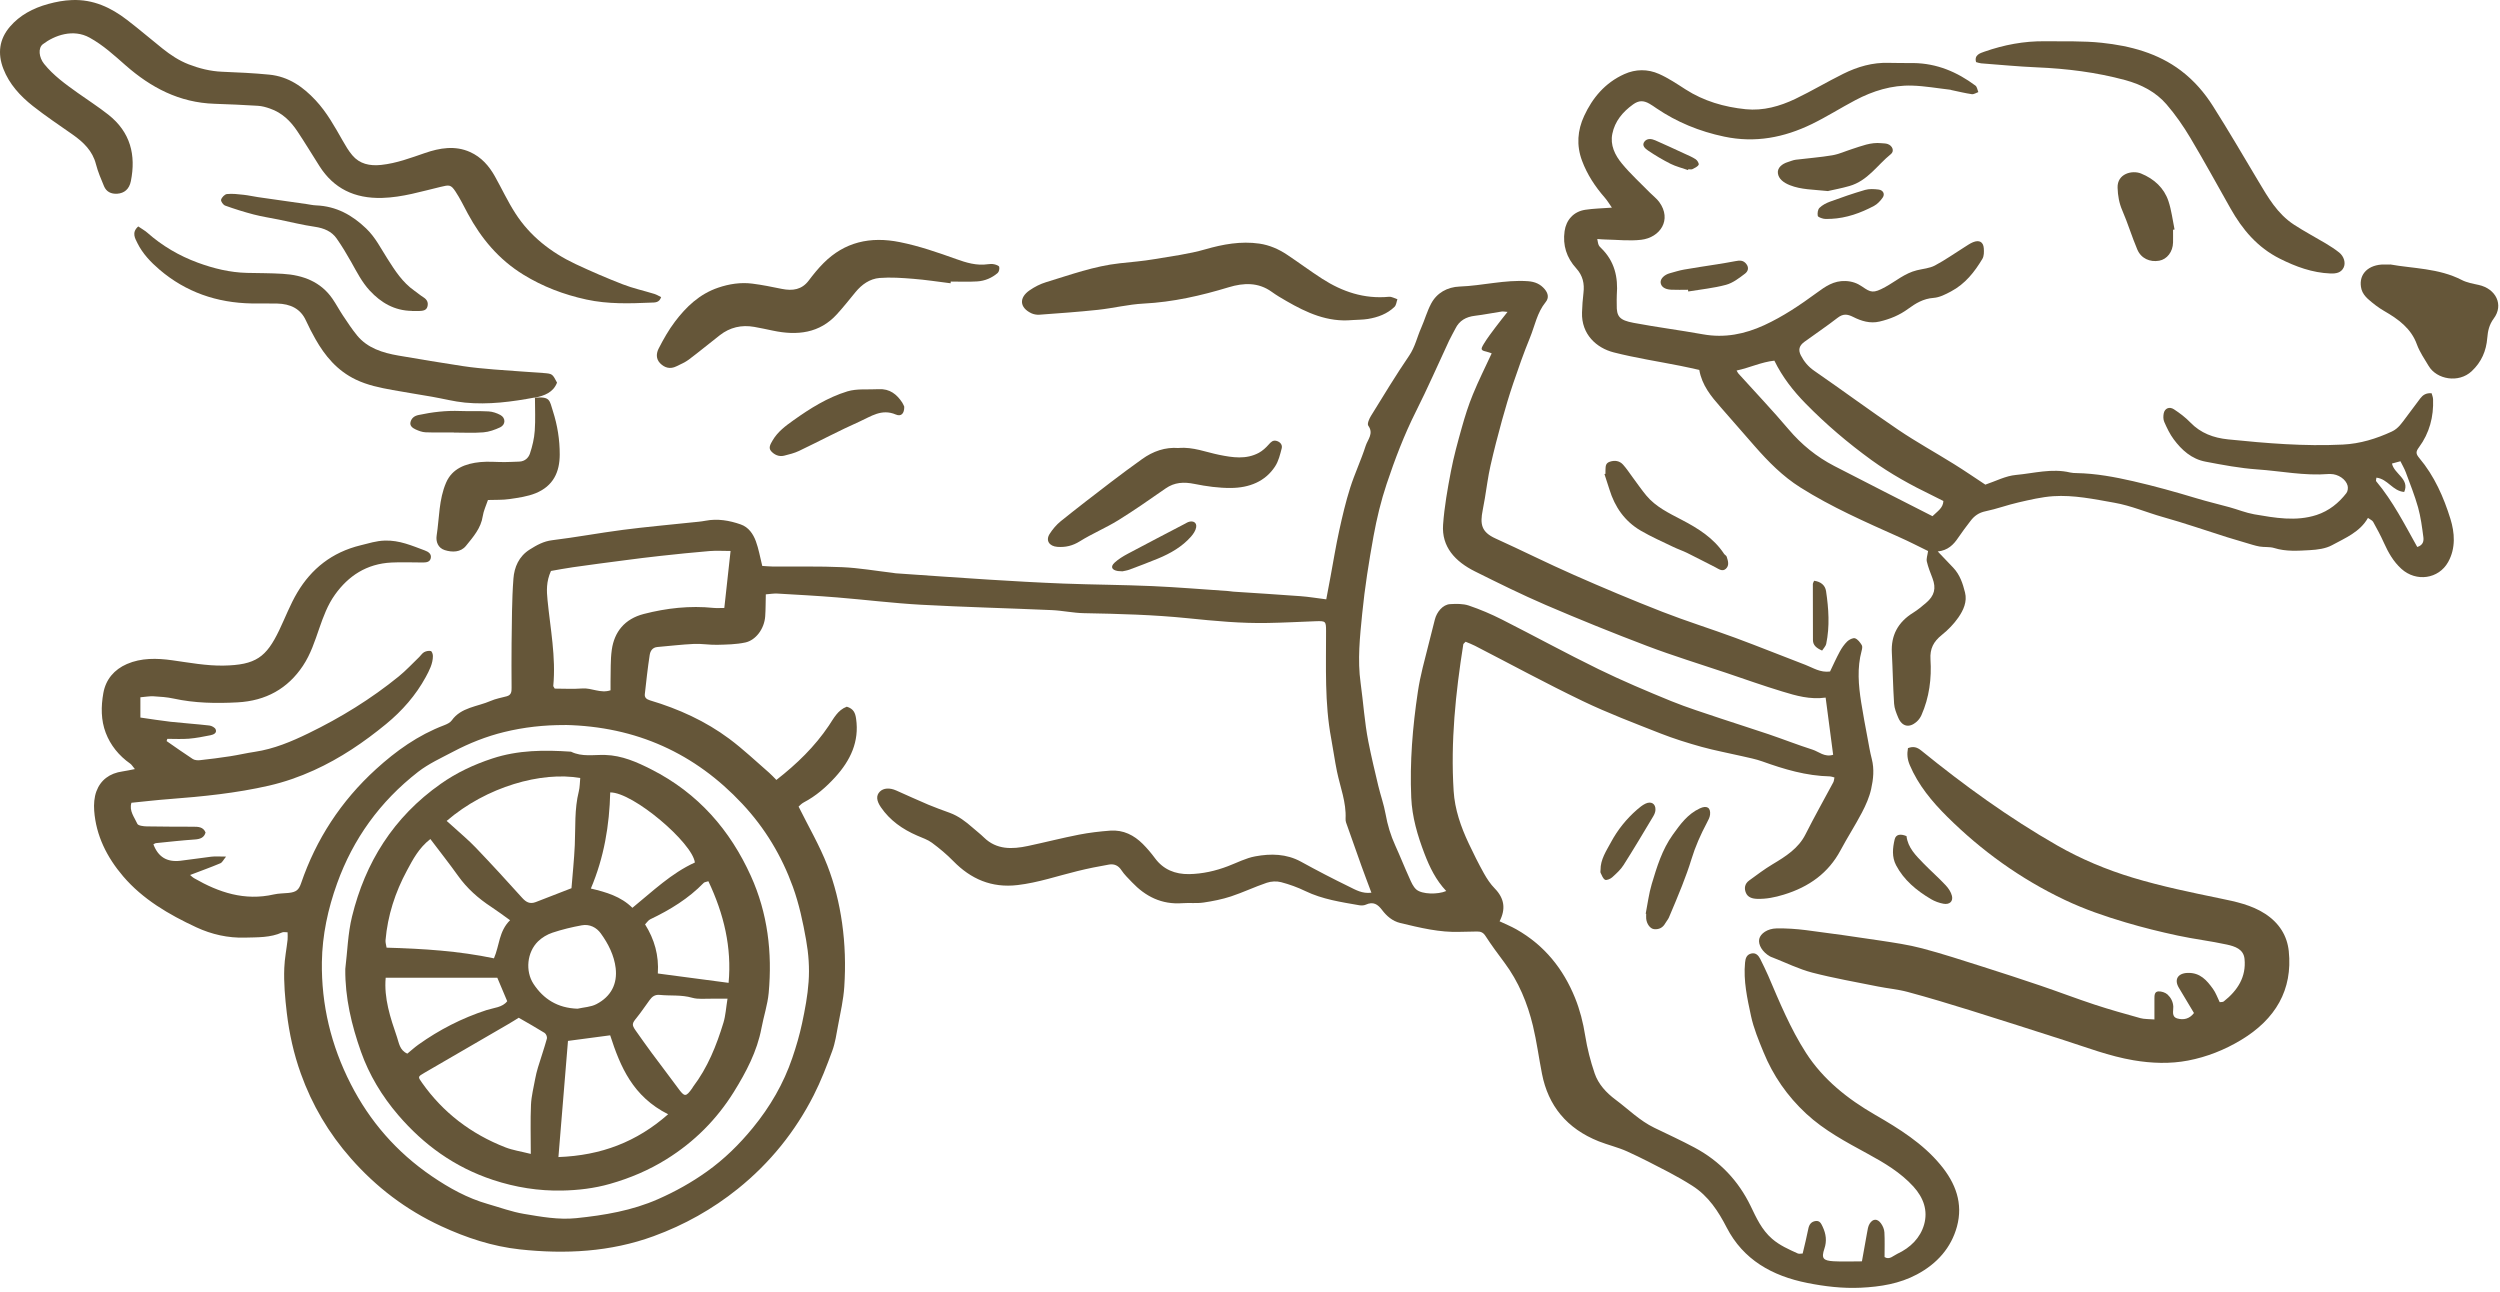
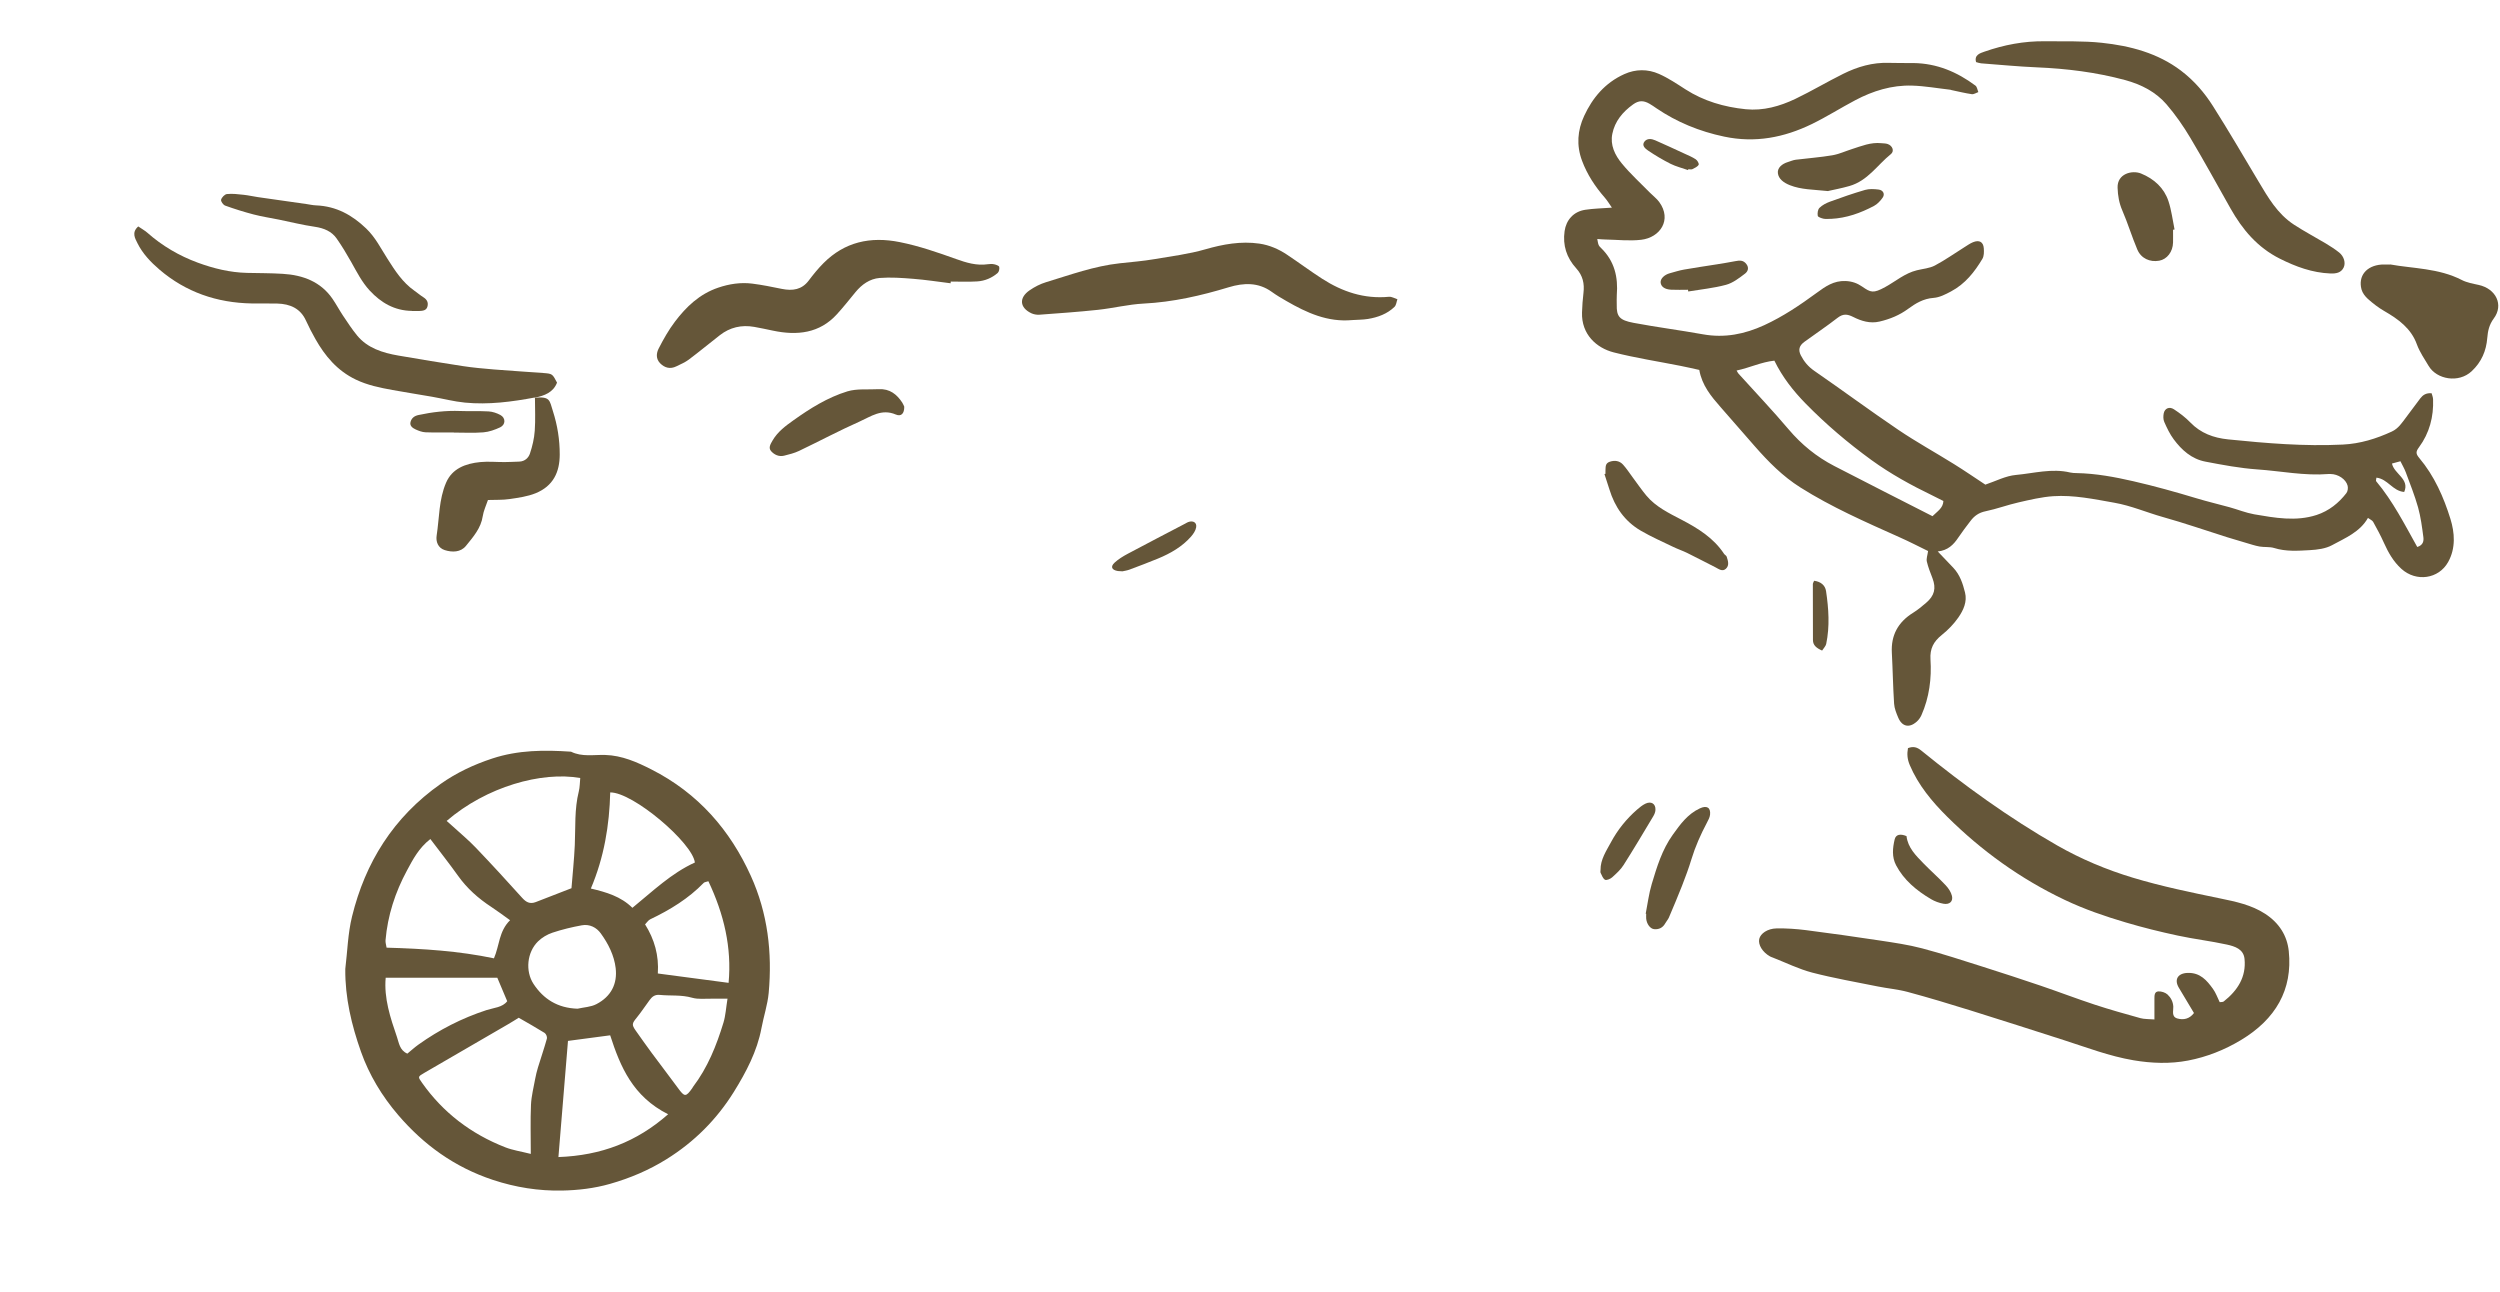
<svg xmlns="http://www.w3.org/2000/svg" width="412" height="213" viewBox="0 0 412 213" fill="none">
-   <path d="M23.136 114.927V118.252C24.876 118.498 26.501 118.766 28.134 118.951C30.255 119.181 32.391 119.319 34.511 119.565C34.89 119.611 35.426 119.903 35.542 120.202C35.789 120.809 35.187 121.07 34.676 121.17C33.496 121.408 32.317 121.638 31.121 121.738C29.949 121.83 28.761 121.761 27.574 121.761L27.458 122.13C28.893 123.12 30.304 124.134 31.772 125.086C32.069 125.278 32.564 125.324 32.944 125.278C34.602 125.101 36.26 124.886 37.909 124.633C39.27 124.426 40.607 124.103 41.976 123.904C45.152 123.427 48.039 122.207 50.835 120.847C56.164 118.26 61.163 115.173 65.7 111.487C66.912 110.504 67.968 109.352 69.09 108.277C69.37 108.008 69.577 107.648 69.906 107.471C70.22 107.302 70.674 107.21 71.004 107.294C71.193 107.348 71.342 107.824 71.342 108.108C71.342 109.375 70.748 110.496 70.154 111.594C68.529 114.574 66.294 117.131 63.621 119.327C59.992 122.306 56.098 124.963 51.726 126.944C49.359 128.019 46.925 128.872 44.343 129.471C38.924 130.715 33.422 131.268 27.879 131.69C25.808 131.843 23.754 132.089 21.659 132.296C21.247 133.64 22.154 134.685 22.641 135.775C22.773 136.067 23.647 136.182 24.183 136.19C26.732 136.243 29.281 136.228 31.838 136.243C32.663 136.243 33.496 136.259 33.876 137.196C33.645 138.033 33.018 138.286 32.102 138.347C29.966 138.493 27.846 138.731 25.718 138.946C25.561 138.962 25.421 139.077 25.28 139.146C26.064 141.219 27.491 142.102 29.694 141.857C31.409 141.665 33.108 141.381 34.824 141.181C35.492 141.104 36.177 141.166 37.258 141.166C36.812 141.711 36.631 142.141 36.309 142.271C34.701 142.947 33.051 143.538 31.327 144.199C31.492 144.337 31.731 144.583 32.028 144.751C36.062 147.07 40.301 148.506 45.144 147.401C45.927 147.224 46.752 147.239 47.56 147.155C48.831 147.017 49.243 146.656 49.623 145.55C52.089 138.347 56.172 132.028 61.979 126.745C65.263 123.758 68.884 121.155 73.198 119.519C73.66 119.342 74.196 119.089 74.452 118.72C75.978 116.563 78.667 116.47 80.861 115.511C81.686 115.15 82.61 114.988 83.501 114.75C84.317 114.535 84.309 113.906 84.309 113.314C84.309 110.888 84.268 108.454 84.309 106.027C84.367 102.464 84.342 98.901 84.614 95.354C84.754 93.496 85.489 91.691 87.32 90.547C88.45 89.84 89.564 89.203 91.007 89.026C94.9 88.55 98.753 87.829 102.646 87.322C106.375 86.838 110.128 86.508 113.865 86.109C114.673 86.024 115.481 85.97 116.273 85.817C118.278 85.433 120.216 85.778 122.064 86.423C123.375 86.876 124.126 88.005 124.563 89.188C125.025 90.439 125.248 91.768 125.619 93.265C126.147 93.296 126.757 93.357 127.368 93.365C131.187 93.396 135.015 93.296 138.834 93.472C141.597 93.595 144.344 94.079 147.091 94.402C147.264 94.425 147.437 94.463 147.602 94.478C152.683 94.824 157.765 95.2 162.846 95.515C167.003 95.776 171.169 96.014 175.335 96.175C180.193 96.36 185.068 96.375 189.927 96.59C194.084 96.774 198.242 97.127 202.391 97.404C202.68 97.427 202.968 97.481 203.257 97.504C206.944 97.749 210.631 97.972 214.319 98.249C215.68 98.349 217.033 98.579 218.567 98.771C218.798 97.558 219.029 96.298 219.268 95.047C219.738 92.505 220.151 89.956 220.703 87.437C221.223 85.072 221.776 82.699 222.51 80.388C223.252 78.053 224.316 75.811 225.059 73.484C225.389 72.448 226.428 71.45 225.496 70.16C225.273 69.845 225.644 69.015 225.941 68.532C227.995 65.207 230.016 61.859 232.227 58.618C233.208 57.175 233.53 55.562 234.207 54.042C234.792 52.721 235.172 51.316 235.848 50.041C236.78 48.275 238.512 47.3 240.55 47.223C244.311 47.085 247.982 46.079 251.785 46.34C252.973 46.424 253.864 46.816 254.581 47.676C255.142 48.352 255.282 49.097 254.738 49.765C253.303 51.523 252.948 53.681 252.131 55.67C251.117 58.142 250.234 60.661 249.376 63.187C248.7 65.184 248.098 67.203 247.537 69.238C246.852 71.726 246.2 74.229 245.631 76.748C245.227 78.529 245.004 80.349 244.699 82.154C244.592 82.791 244.476 83.429 244.353 84.058C243.899 86.354 244.097 87.667 246.448 88.735C250.77 90.693 255.01 92.827 259.357 94.739C264.175 96.867 269.041 98.909 273.958 100.829C277.909 102.372 281.984 103.639 285.976 105.114C289.853 106.549 293.681 108.101 297.549 109.575C298.811 110.059 299.966 110.873 301.591 110.665C302.103 109.598 302.606 108.477 303.191 107.394C303.521 106.787 303.926 106.196 304.421 105.712C304.734 105.405 305.377 105.083 305.707 105.19C306.169 105.352 306.54 105.866 306.813 106.304C306.961 106.542 306.879 106.949 306.796 107.248C306.029 110.082 306.277 112.915 306.722 115.749C307.027 117.714 307.407 119.665 307.77 121.615C307.984 122.775 308.174 123.934 308.471 125.078C308.9 126.752 308.726 128.426 308.363 130.047C308.067 131.375 307.489 132.68 306.846 133.909C305.74 136.021 304.437 138.033 303.315 140.137C301.327 143.853 298.16 146.157 293.961 147.439C292.501 147.884 291.09 148.176 289.573 148.13C288.748 148.107 288.038 147.869 287.733 147.155C287.411 146.41 287.519 145.642 288.261 145.105C289.523 144.191 290.769 143.239 292.105 142.44C294.291 141.135 296.386 139.814 297.549 137.495C299.001 134.608 300.601 131.782 302.127 128.925C302.243 128.703 302.251 128.426 302.317 128.127C302.02 128.05 301.806 127.958 301.583 127.95C297.673 127.866 294.027 126.775 290.422 125.478C289.35 125.094 288.212 124.879 287.09 124.618C284.871 124.103 282.611 123.689 280.416 123.082C278.123 122.445 275.838 121.73 273.628 120.863C269.322 119.166 264.966 117.522 260.817 115.526C254.82 112.646 248.98 109.467 243.074 106.427C242.554 106.158 242.002 105.958 241.532 105.759C241.292 106.012 241.169 106.089 241.152 106.181C239.882 114.198 239.049 122.237 239.56 130.354C239.75 133.387 240.74 136.236 242.043 139C242.827 140.666 243.651 142.317 244.551 143.93C245.046 144.813 245.623 145.696 246.341 146.425C247.933 148.061 248.172 149.804 247.132 151.831C248.04 152.261 248.988 152.645 249.863 153.137C254.565 155.794 257.633 159.702 259.555 164.425C260.372 166.436 260.9 168.525 261.238 170.675C261.576 172.779 262.112 174.883 262.805 176.91C263.407 178.669 264.702 180.082 266.261 181.241C268.365 182.808 270.204 184.681 272.63 185.856C274.849 186.931 277.092 187.96 279.262 189.12C283.469 191.37 286.496 194.618 288.5 198.741C289.432 200.669 290.307 202.65 292.039 204.155C293.285 205.237 294.778 205.89 296.262 206.566C296.485 206.666 296.807 206.581 297.079 206.581C297.409 205.168 297.755 203.825 298.019 202.465C298.151 201.805 298.49 201.337 299.183 201.229C299.9 201.114 300.131 201.651 300.379 202.174C300.931 203.356 301.088 204.516 300.659 205.783C300.131 207.364 300.428 207.756 302.177 207.856C303.67 207.94 305.171 207.871 306.846 207.871C307.118 206.328 307.39 204.754 307.687 203.18C307.786 202.665 307.844 202.097 308.116 201.667C308.66 200.807 309.395 200.799 309.988 201.621C310.294 202.043 310.516 202.581 310.549 203.08C310.624 204.416 310.574 205.752 310.574 207.165C311.383 207.679 312.018 206.934 312.669 206.635C314.855 205.621 316.472 203.986 317.091 201.813C317.742 199.517 317.017 197.405 315.334 195.547C313.222 193.228 310.541 191.638 307.778 190.133C304.214 188.191 300.626 186.286 297.665 183.537C294.53 180.627 292.196 177.241 290.629 173.401C289.828 171.451 289.004 169.47 288.566 167.435C287.948 164.547 287.296 161.63 287.585 158.635C287.651 157.913 287.849 157.314 288.624 157.137C289.358 156.968 289.795 157.46 290.084 158.028C290.53 158.934 290.983 159.84 291.387 160.762C293.252 165.116 295.042 169.493 297.64 173.532C300.461 177.901 304.462 181.095 309.056 183.744C313.008 186.025 316.852 188.429 319.763 191.93C322.32 194.994 323.541 198.342 322.502 202.151C321.553 205.621 319.244 208.248 315.919 210.021C313.065 211.549 309.914 212.064 306.639 212.217C303.653 212.356 300.717 212.002 297.863 211.434C292.023 210.275 287.288 207.587 284.566 202.312C283.205 199.67 281.58 197.121 278.874 195.401C277.645 194.618 276.366 193.888 275.071 193.205C272.786 192.015 270.501 190.817 268.142 189.749C266.649 189.074 265.008 188.697 263.473 188.091C258.178 185.979 255.142 182.193 254.119 176.964C253.6 174.33 253.253 171.658 252.626 169.047C251.727 165.323 250.275 161.783 247.916 158.619C246.844 157.183 245.771 155.74 244.806 154.243C244.443 153.682 244.039 153.505 243.421 153.513C242.497 153.536 241.565 153.536 240.641 153.567C237.242 153.697 233.992 152.883 230.75 152.108C229.472 151.801 228.507 150.948 227.781 149.988C227.047 149.013 226.321 148.522 225.059 149.098C224.77 149.228 224.366 149.244 224.036 149.19C220.992 148.66 217.932 148.207 215.119 146.848C213.857 146.234 212.496 145.742 211.126 145.381C210.4 145.189 209.477 145.235 208.759 145.481C206.763 146.157 204.857 147.071 202.861 147.731C201.409 148.207 199.875 148.514 198.357 148.737C197.219 148.906 196.039 148.76 194.884 148.844C191.412 149.105 188.756 147.716 186.537 145.381C185.934 144.744 185.275 144.122 184.804 143.4C184.301 142.632 183.617 142.333 182.767 142.479C181.018 142.778 179.278 143.131 177.562 143.554C174.287 144.352 171.095 145.458 167.713 145.857C163.399 146.372 159.975 144.844 157.105 141.91C156.033 140.812 154.828 139.806 153.583 138.885C152.89 138.37 151.999 138.079 151.174 137.718C148.724 136.658 146.654 135.199 145.177 133.041C144.443 131.974 144.344 131.106 145.004 130.454C145.598 129.862 146.612 129.786 147.709 130.277C149.475 131.06 151.223 131.866 153.005 132.619C154.152 133.103 155.331 133.517 156.503 133.947C157.971 134.485 159.151 135.399 160.272 136.382C160.899 136.934 161.576 137.449 162.17 138.033C164.248 140.052 166.789 139.975 169.412 139.415C172.225 138.816 175.005 138.102 177.826 137.549C179.517 137.219 181.249 137.019 182.973 136.888C185.143 136.735 186.891 137.649 188.327 139.077C189.061 139.814 189.737 140.613 190.348 141.442C191.717 143.293 193.647 144.091 195.973 144.053C198.184 144.014 200.312 143.531 202.366 142.747C203.859 142.179 205.311 141.411 206.862 141.127C209.427 140.651 212.009 140.689 214.409 142.01C217.016 143.446 219.664 144.821 222.345 146.126C223.409 146.648 224.498 147.309 226.007 147.117C225.43 145.565 224.877 144.13 224.357 142.678C223.5 140.305 222.666 137.933 221.833 135.552C221.759 135.353 221.743 135.122 221.751 134.915C221.883 132.227 220.868 129.716 220.332 127.136C219.961 125.339 219.722 123.52 219.383 121.723C218.278 115.841 218.55 109.905 218.534 103.977C218.534 102.357 218.468 102.318 216.777 102.38C214.17 102.48 211.564 102.618 208.957 102.664C204.544 102.756 200.172 102.334 195.792 101.888C190.1 101.305 184.367 101.159 178.643 101.051C176.869 101.021 175.096 100.621 173.322 100.545C166.146 100.23 158.969 100.053 151.801 99.662C147.182 99.408 142.579 98.832 137.968 98.456C134.685 98.187 131.385 98.011 128.094 97.819C127.533 97.788 126.964 97.888 126.205 97.949C126.172 99.224 126.188 100.391 126.106 101.558C125.957 103.662 124.53 105.513 122.831 105.881C121.33 106.204 119.738 106.227 118.179 106.265C116.908 106.296 115.63 106.058 114.359 106.119C112.347 106.212 110.342 106.457 108.338 106.626C107.463 106.703 107.158 107.356 107.067 107.955C106.738 110.089 106.507 112.239 106.267 114.382C106.201 114.942 106.531 115.242 107.117 115.418C111.86 116.831 116.281 118.851 120.175 121.746C122.493 123.474 124.58 125.462 126.757 127.351C127.17 127.712 127.533 128.119 127.945 128.534C131.327 125.9 134.28 123.028 136.59 119.588C137.39 118.398 138.05 117.023 139.551 116.463C140.69 116.808 140.954 117.522 141.086 118.459C141.622 122.199 140.17 125.301 137.646 128.073C136.153 129.709 134.487 131.175 132.449 132.243C132.07 132.442 131.773 132.788 131.608 132.926C133.241 136.22 135.064 139.33 136.343 142.617C137.53 145.665 138.314 148.852 138.776 152.115C139.271 155.617 139.37 159.111 139.139 162.612C138.999 164.747 138.512 166.866 138.116 168.978C137.852 170.399 137.646 171.85 137.151 173.201C136.244 175.674 135.295 178.147 134.099 180.496C131.08 186.432 126.939 191.623 121.577 195.931C117.428 199.263 112.8 201.866 107.711 203.725C100.592 206.328 93.152 206.712 85.662 205.898C81.133 205.406 76.844 203.986 72.728 202.081C66.871 199.371 61.971 195.608 57.847 190.924C54.16 186.747 51.421 182.078 49.581 176.941C48.41 173.678 47.676 170.36 47.264 166.92C46.975 164.44 46.752 161.983 46.851 159.51C46.909 157.959 47.222 156.416 47.395 154.864C47.437 154.496 47.395 154.12 47.395 153.644C47.041 153.644 46.727 153.559 46.505 153.659C44.558 154.55 42.422 154.458 40.376 154.519C37.596 154.603 34.89 153.997 32.358 152.822C27.796 150.703 23.515 148.184 20.306 144.429C17.609 141.273 15.819 137.687 15.522 133.594C15.448 132.542 15.522 131.398 15.885 130.415C16.57 128.565 18.046 127.428 20.199 127.129C20.801 127.044 21.395 126.906 22.228 126.745C21.857 126.307 21.709 126.023 21.47 125.854C19.581 124.533 18.195 122.79 17.427 120.771C16.627 118.674 16.636 116.44 17.032 114.213C17.436 111.963 18.822 110.343 20.917 109.429C23.268 108.408 25.833 108.454 28.398 108.815C31.195 109.206 34.024 109.736 36.821 109.69C42.166 109.598 43.882 108.3 46.01 103.87C47.008 101.789 47.824 99.615 49.004 97.634C51.314 93.757 54.679 91.023 59.431 89.863C60.759 89.541 62.012 89.126 63.431 89.088C65.832 89.011 67.894 89.933 70.014 90.716C70.624 90.938 71.169 91.322 70.979 92.037C70.797 92.697 70.138 92.697 69.552 92.697C67.877 92.697 66.195 92.62 64.52 92.705C60.412 92.904 57.41 94.916 55.207 97.995C53.995 99.685 53.293 101.604 52.617 103.547C51.883 105.659 51.206 107.801 49.92 109.728C47.428 113.476 43.824 115.503 39.138 115.749C35.608 115.941 32.069 115.879 28.588 115.119C27.524 114.889 26.41 114.812 25.313 114.75C24.645 114.712 23.961 114.843 23.136 114.912V114.927ZM248.436 51.4C247.933 51.362 247.702 51.308 247.495 51.339C246.019 51.562 244.559 51.861 243.082 52.038C241.589 52.214 240.5 52.844 239.865 54.126C239.535 54.794 239.139 55.432 238.826 56.107C237.003 60.008 235.287 63.955 233.349 67.802C231.402 71.68 229.876 75.696 228.515 79.766C227.583 82.561 226.89 85.448 226.362 88.335C225.595 92.582 224.91 96.859 224.489 101.144C224.118 104.937 223.689 108.723 224.234 112.593C224.679 115.795 224.877 119.035 225.504 122.214C225.983 124.648 226.56 127.067 227.137 129.486C227.509 131.045 228.061 132.573 228.342 134.147C228.663 135.959 229.183 137.679 229.95 139.361C230.759 141.135 231.468 142.939 232.276 144.713C232.573 145.381 232.879 146.126 233.415 146.594C234.347 147.401 236.97 147.439 238.339 146.84C236.632 145.036 235.609 142.916 234.751 140.682C233.604 137.679 232.714 134.654 232.573 131.444C232.318 125.601 232.796 119.795 233.662 114.013C233.86 112.685 234.132 111.364 234.454 110.051C235.097 107.402 235.815 104.768 236.459 102.119C236.772 100.844 237.787 99.631 238.966 99.562C239.989 99.5 241.111 99.477 242.051 99.792C243.932 100.429 245.771 101.213 247.528 102.103C252.849 104.799 258.079 107.663 263.44 110.281C267.342 112.186 271.359 113.883 275.393 115.534C278.066 116.624 280.845 117.484 283.584 118.413C286.199 119.296 288.847 120.11 291.462 121.001C293.879 121.823 296.254 122.759 298.688 123.535C299.752 123.873 300.684 124.833 302.103 124.387C301.69 121.254 301.286 118.183 300.865 114.965C298.267 115.319 295.99 114.651 293.747 113.967C290.596 113.015 287.502 111.909 284.384 110.857C280.07 109.406 275.698 108.07 271.45 106.457C265.824 104.323 260.248 102.065 254.738 99.7C250.778 97.995 246.918 96.083 243.066 94.163C239.808 92.536 237.556 90.117 237.82 86.462C238.034 83.513 238.554 80.572 239.115 77.654C239.577 75.235 240.236 72.847 240.905 70.467C241.424 68.616 242.002 66.773 242.736 64.992C243.668 62.711 244.782 60.5 245.829 58.234C245.623 58.158 245.466 58.089 245.301 58.05C243.998 57.735 243.924 57.674 244.567 56.614C245.128 55.693 245.796 54.825 246.448 53.95C247.05 53.143 247.693 52.352 248.436 51.408V51.4ZM93.069 119.488C89.679 119.473 86.338 119.841 83.08 120.64C80.152 121.354 77.355 122.468 74.716 123.857C72.736 124.902 70.641 125.854 68.908 127.198C62.59 132.112 58.193 138.271 55.562 145.565C54.036 149.796 53.112 154.12 53.046 158.543C52.947 165.569 54.547 172.28 57.806 178.653C60.924 184.758 65.328 189.864 71.177 193.85C74.006 195.777 77.017 197.459 80.415 198.426C82.387 198.987 84.326 199.709 86.338 200.047C89.176 200.523 92.046 201.053 94.966 200.753C99.611 200.277 104.18 199.501 108.445 197.62C111.291 196.368 113.972 194.871 116.479 193.082C119.383 191.016 121.849 188.574 124.052 185.887C126.922 182.385 129.141 178.561 130.568 174.361C131.212 172.48 131.773 170.56 132.185 168.625C132.664 166.367 133.101 164.087 133.257 161.798C133.422 159.502 133.257 157.207 132.845 154.895C132.317 151.924 131.698 149.006 130.667 146.149C128.828 141.073 126.098 136.489 122.311 132.45C114.574 124.188 104.906 119.711 93.069 119.473V119.488ZM90.801 94.087C90.001 95.868 90.083 97.381 90.232 98.886C90.694 103.593 91.634 108.277 91.18 113.038C91.172 113.123 91.279 113.222 91.419 113.483C92.871 113.483 94.43 113.576 95.965 113.46C97.507 113.338 98.959 114.313 100.617 113.76C100.617 113.207 100.609 112.731 100.617 112.255C100.666 110.535 100.584 108.792 100.823 107.087C101.236 104.138 102.943 101.996 106.094 101.182C109.847 100.214 113.691 99.784 117.601 100.184C118.146 100.237 118.707 100.191 119.366 100.191C119.713 97.02 120.051 93.987 120.398 90.8C119.202 90.8 118.055 90.723 116.917 90.816C114.219 91.038 111.522 91.322 108.824 91.614C106.878 91.822 104.931 92.075 102.984 92.328C100.122 92.697 97.268 93.073 94.414 93.48C93.168 93.657 91.939 93.895 90.793 94.094L90.801 94.087Z" fill="#655639" />
  <path d="M327.218 79.854C328.9 79.293 330.525 78.425 332.216 78.272C335.186 78.003 338.156 77.143 341.183 77.873C341.513 77.949 341.876 77.957 342.222 77.965C345.406 78.026 348.491 78.602 351.576 79.308C355.09 80.115 358.547 81.082 361.986 82.119C363.785 82.664 365.616 83.094 367.431 83.593C368.792 83.97 370.12 84.515 371.506 84.76C374.912 85.344 378.369 85.974 381.775 84.868C383.813 84.2 385.43 82.894 386.683 81.267C386.914 80.967 386.98 80.43 386.89 80.053C386.609 78.963 385.314 78.126 384.085 78.118C383.97 78.118 383.854 78.118 383.739 78.118C379.779 78.441 375.902 77.627 371.992 77.358C369.138 77.158 366.292 76.621 363.48 76.083C361.162 75.646 359.537 74.156 358.233 72.405C357.582 71.53 357.111 70.532 356.674 69.541C356.485 69.119 356.493 68.573 356.583 68.113C356.757 67.284 357.516 66.961 358.266 67.452C359.24 68.09 360.188 68.812 360.98 69.633C362.663 71.376 364.775 72.167 367.216 72.413C373.494 73.05 379.771 73.58 386.098 73.265C388.96 73.127 391.616 72.298 394.165 71.123C395.254 70.624 395.84 69.679 396.5 68.812C397.3 67.767 398.059 66.7 398.859 65.656C399.279 65.11 399.807 64.727 400.731 64.811C400.814 65.126 400.962 65.464 400.97 65.809C401.078 68.666 400.385 71.361 398.644 73.718C398.092 74.463 398.133 74.801 398.694 75.477C401.201 78.456 402.727 81.958 403.833 85.521C404.526 87.763 404.74 90.32 403.453 92.624C401.894 95.419 398.191 95.956 395.749 93.745C394.421 92.539 393.588 91.049 392.878 89.475C392.35 88.293 391.732 87.149 391.097 86.004C390.956 85.751 390.593 85.613 390.239 85.352C388.919 87.686 386.494 88.661 384.308 89.852C383.268 90.42 381.891 90.596 380.645 90.665C378.69 90.773 376.719 90.919 374.78 90.312C374.03 90.082 373.164 90.205 372.372 90.067C371.596 89.928 370.854 89.667 370.103 89.452C369.072 89.153 368.049 88.853 367.026 88.531C363.496 87.417 360.007 86.204 356.443 85.206C353.762 84.453 351.23 83.34 348.434 82.848C345.093 82.257 341.777 81.551 338.37 81.773C336.448 81.904 334.534 82.365 332.654 82.795C330.822 83.209 329.057 83.877 327.226 84.254C326.104 84.484 325.362 85.029 324.751 85.835C324.058 86.742 323.357 87.655 322.722 88.6C321.947 89.767 321.006 90.712 319.34 90.88C320.264 91.848 321.081 92.7 321.897 93.56C323.003 94.728 323.473 96.186 323.836 97.645C324.215 99.143 323.58 100.548 322.739 101.761C321.996 102.829 321.048 103.812 320.008 104.641C318.639 105.739 318.029 106.906 318.144 108.68C318.342 111.805 317.954 114.923 316.651 117.864C316.478 118.248 316.214 118.624 315.892 118.916C314.671 120.014 313.467 119.768 312.832 118.278C312.518 117.534 312.197 116.75 312.147 115.967C311.966 113.164 311.924 110.362 311.776 107.559C311.627 104.741 312.749 102.552 315.29 100.978C316.049 100.51 316.742 99.926 317.418 99.35C318.812 98.168 319.101 96.947 318.474 95.296C318.127 94.39 317.756 93.476 317.542 92.539C317.435 92.063 317.649 91.525 317.748 90.811C316.28 90.097 314.655 89.253 312.972 88.508C307.412 86.02 301.828 83.57 296.697 80.33C293.769 78.479 291.426 76.091 289.207 73.565C287.318 71.415 285.446 69.257 283.565 67.107C282.006 65.325 280.488 63.521 280.043 60.964C279.061 60.749 278.013 60.503 276.958 60.296C273.287 59.566 269.567 58.998 265.954 58.077C263.083 57.347 260.6 55.082 260.716 51.496C260.749 50.421 260.831 49.338 260.955 48.271C261.136 46.758 260.864 45.43 259.759 44.216C258.167 42.466 257.515 40.423 257.845 38.089C258.101 36.276 259.305 34.864 261.252 34.572C262.605 34.364 263.99 34.341 265.64 34.219C265.195 33.581 264.881 33.044 264.469 32.575C262.869 30.74 261.574 28.774 260.724 26.501C259.767 23.944 259.973 21.464 261.07 19.099C262.431 16.158 264.485 13.655 267.694 12.211C269.567 11.366 271.555 11.366 273.394 12.18C274.937 12.864 276.355 13.816 277.774 14.73C280.777 16.657 284.134 17.64 287.698 18.001C290.585 18.293 293.323 17.509 295.856 16.304C298.537 15.021 301.085 13.493 303.75 12.173C306.101 11.005 308.6 10.261 311.322 10.361C312.65 10.407 313.987 10.376 315.323 10.391C319.225 10.437 322.557 11.881 325.543 14.1C325.832 14.315 325.873 14.806 326.03 15.175C325.675 15.298 325.287 15.567 324.958 15.521C323.827 15.352 322.722 15.083 321.6 14.845C321.543 14.83 321.493 14.799 321.435 14.791C319.324 14.553 317.22 14.169 315.1 14.108C311.759 14.008 308.658 14.983 305.771 16.503C303.337 17.786 301.019 19.268 298.545 20.466C294.024 22.654 289.281 23.599 284.151 22.516C280.059 21.656 276.347 20.128 272.973 17.84C272.602 17.586 272.239 17.325 271.843 17.102C270.829 16.519 270.062 16.542 269.129 17.21C267.397 18.454 266.127 20.005 265.714 22.04C265.327 23.914 266.143 25.572 267.306 26.977C268.701 28.667 270.359 30.172 271.909 31.754C272.413 32.268 273.015 32.714 273.435 33.282C275.588 36.23 273.576 39.156 270.466 39.517C268.536 39.74 266.539 39.509 264.576 39.471C264.188 39.471 263.792 39.425 263.232 39.386C263.314 39.793 263.339 40.085 263.446 40.346C263.52 40.538 263.685 40.715 263.85 40.868C266.102 43.049 266.68 45.706 266.449 48.609C266.407 49.146 266.449 49.691 266.44 50.229C266.399 52.149 266.869 52.77 269.228 53.208C273.023 53.922 276.859 54.414 280.661 55.097C284.233 55.735 287.524 55.066 290.725 53.6C293.868 52.156 296.672 50.252 299.411 48.248C300.813 47.219 302.199 46.228 304.162 46.313C305.202 46.359 306.059 46.658 306.868 47.219C308.303 48.209 308.699 48.394 310.687 47.303C312.411 46.359 313.904 45.03 315.909 44.539C316.907 44.293 318.004 44.216 318.87 43.756C320.553 42.865 322.103 41.759 323.712 40.753C324.182 40.461 324.644 40.124 325.155 39.916C326.187 39.494 326.855 39.87 326.929 40.922C326.97 41.498 326.978 42.189 326.698 42.658C325.411 44.808 323.869 46.789 321.518 48.033C320.627 48.509 319.629 49.023 318.647 49.092C316.964 49.215 315.678 50.006 314.482 50.882C313.046 51.941 311.479 52.586 309.747 52.993C308.188 53.362 306.728 52.901 305.424 52.241C304.401 51.726 303.725 51.688 302.809 52.394C301.044 53.769 299.172 55.013 297.365 56.334C296.499 56.971 296.318 57.654 296.78 58.568C297.299 59.574 297.984 60.419 298.998 61.117C303.643 64.32 308.171 67.675 312.848 70.839C315.81 72.843 318.977 74.586 322.021 76.483C323.778 77.573 325.477 78.748 327.209 79.884L327.218 79.854ZM320.272 82.564C319.596 82.219 319.043 81.935 318.482 81.666C314.968 79.969 311.561 78.095 308.435 75.83C304.542 73.004 300.912 69.917 297.58 66.516C295.534 64.427 293.752 62.169 292.416 59.436C290.288 59.658 288.357 60.603 286.188 61.064C286.337 61.309 286.394 61.455 286.501 61.571C289.265 64.634 292.119 67.629 294.775 70.77C296.879 73.25 299.353 75.277 302.29 76.797C307.66 79.577 313.071 82.311 318.474 85.068C319.315 84.238 320.223 83.724 320.272 82.564ZM398.364 90.143C399.378 89.829 399.444 89.114 399.37 88.515C399.156 86.872 398.941 85.206 398.496 83.609C397.943 81.65 397.176 79.739 396.467 77.819C396.244 77.22 395.906 76.659 395.592 76.014C395.106 76.145 394.693 76.252 394.198 76.391C394.553 78.118 397.159 78.932 396.211 81.075C394.289 80.921 393.505 78.925 391.633 78.717C391.608 79.001 391.517 79.216 391.591 79.308C394.371 82.626 396.277 86.419 398.364 90.143Z" fill="#655639" />
  <path d="M355.05 168.021C355.05 166.685 355.042 165.618 355.05 164.543C355.05 164.059 355.05 163.422 355.702 163.383C356.196 163.353 356.848 163.568 357.203 163.89C357.755 164.405 358.118 165.073 358.16 165.894C358.193 166.578 357.805 167.568 358.853 167.852C359.818 168.114 360.816 167.945 361.566 166.946C360.75 165.587 359.892 164.174 359.059 162.754C358.275 161.418 358.91 160.389 360.519 160.335C362.598 160.266 363.695 161.579 364.693 162.961C365.163 163.606 365.427 164.382 365.806 165.157C366.037 165.119 366.318 165.157 366.466 165.042C368.792 163.207 370.195 160.972 369.898 158.024C369.733 156.403 368.306 155.958 366.994 155.666C364.305 155.075 361.55 154.76 358.861 154.176C355.998 153.562 353.144 152.856 350.348 152.026C346.908 151.013 343.518 149.846 340.284 148.31C332.943 144.824 326.55 140.193 320.924 134.619C318.376 132.092 316.132 129.382 314.738 126.103C314.325 125.135 314.251 124.275 314.433 123.292C315.315 122.962 315.917 123.116 316.635 123.699C323.68 129.42 331.046 134.764 339.022 139.326C342.941 141.568 347.123 143.326 351.528 144.655C356.246 146.075 361.063 147.066 365.897 148.064C368.471 148.594 371.044 149.132 373.288 150.59C375.631 152.111 376.926 154.223 377.19 156.749C377.85 163.115 375.02 167.968 369.312 171.4C366.631 173.013 363.695 174.187 360.593 174.779C357.632 175.347 354.596 175.239 351.602 174.733C347.609 174.057 343.873 172.613 340.062 171.392C334.956 169.757 329.858 168.114 324.735 166.516C321.312 165.449 317.872 164.412 314.4 163.476C312.791 163.038 311.1 162.9 309.459 162.569C305.854 161.84 302.216 161.21 298.669 160.289C296.434 159.705 294.339 158.661 292.177 157.816C292.021 157.755 291.847 157.701 291.699 157.617C290.462 156.925 289.703 155.689 289.925 154.729C290.132 153.846 291.278 153.032 292.771 153.002C294.388 152.971 296.021 153.086 297.622 153.286C301.696 153.808 305.755 154.384 309.813 154.998C312.139 155.351 314.49 155.689 316.759 156.288C320.133 157.179 323.449 158.269 326.773 159.321C329.973 160.335 333.157 161.379 336.333 162.454C339.311 163.468 342.239 164.589 345.225 165.572C347.7 166.386 350.224 167.092 352.74 167.791C353.384 167.968 354.101 167.929 355.042 168.006L355.05 168.021Z" fill="#655639" />
-   <path d="M108.956 48.949C108.659 49.908 107.933 49.847 107.331 49.87C103.751 50.023 100.196 50.139 96.632 49.363C92.895 48.549 89.447 47.228 86.263 45.27C82.164 42.752 79.293 39.266 77.107 35.227C76.439 33.998 75.837 32.723 75.061 31.556C74.294 30.396 74.022 30.458 72.62 30.796C69.444 31.548 66.326 32.523 62.985 32.616C58.415 32.746 54.992 31.049 52.666 27.402C51.437 25.474 50.266 23.524 48.995 21.62C47.898 19.976 46.504 18.579 44.483 17.888C43.848 17.665 43.172 17.473 42.495 17.435C40.128 17.289 37.752 17.181 35.376 17.105C29.52 16.92 24.843 14.402 20.71 10.777C18.837 9.134 17.015 7.445 14.771 6.208C12.049 4.703 8.988 5.824 7.066 7.283C6.242 7.913 6.415 9.464 7.264 10.524C8.799 12.436 10.795 13.872 12.799 15.3C14.482 16.498 16.231 17.619 17.848 18.894C21.535 21.796 22.418 25.59 21.568 29.844C21.304 31.18 20.471 31.848 19.324 31.925C18.268 31.994 17.518 31.571 17.146 30.696C16.643 29.498 16.132 28.293 15.81 27.049C15.258 24.875 13.756 23.424 11.933 22.149C9.739 20.614 7.504 19.116 5.408 17.465C3.305 15.799 1.531 13.856 0.558 11.353C-0.432 8.811 -0.127 6.454 1.647 4.388C3.255 2.515 5.425 1.348 7.941 0.656C9.236 0.303 10.498 0.065 11.826 0.011C15.381 -0.142 18.31 1.263 20.941 3.283C22.937 4.811 24.834 6.446 26.798 8.013C28.101 9.049 29.47 9.971 31.087 10.601C32.861 11.284 34.651 11.737 36.572 11.822C39.171 11.929 41.778 12.044 44.359 12.298C47.568 12.612 49.952 14.325 52.006 16.521C53.87 18.517 55.149 20.859 56.469 23.171C56.947 24.008 57.434 24.852 58.061 25.59C59.265 27.018 60.907 27.379 62.82 27.179C65.361 26.91 67.679 26.02 70.046 25.213C72.471 24.376 74.996 23.946 77.462 25.052C79.334 25.889 80.596 27.356 81.545 29.037C82.692 31.08 83.673 33.207 84.944 35.173C87.328 38.874 90.751 41.584 94.859 43.52C97.407 44.718 100.006 45.839 102.637 46.86C104.312 47.513 106.102 47.904 107.826 48.434C108.222 48.557 108.576 48.78 108.923 48.949H108.956Z" fill="#655639" />
  <path d="M325.66 10.239C325.314 9.057 326.32 8.765 327.038 8.512C330.247 7.39 333.571 6.753 337.019 6.799C340.145 6.838 343.288 6.722 346.381 7.053C351.091 7.552 355.604 8.757 359.406 11.629C361.576 13.272 363.3 15.277 364.694 17.48C367.276 21.55 369.701 25.712 372.167 29.843C373.759 32.508 375.293 35.226 378.057 37.031C379.748 38.136 381.554 39.081 383.295 40.125C384.062 40.586 384.813 41.07 385.506 41.623C386.306 42.268 386.594 43.35 386.231 44.095C385.802 44.971 384.978 45.101 384.054 45.07C381.043 44.947 378.337 43.942 375.731 42.636C371.986 40.763 369.528 37.783 367.597 34.366C365.387 30.458 363.234 26.518 360.932 22.656C359.794 20.752 358.507 18.901 357.047 17.204C355.29 15.169 352.939 13.933 350.192 13.188C345.433 11.906 340.599 11.307 335.674 11.099C332.606 10.969 329.554 10.669 326.493 10.439C326.213 10.416 325.949 10.308 325.677 10.239H325.66Z" fill="#655639" />
  <path d="M88.153 65.505C84.343 66.219 80.507 66.726 76.622 66.35C74.799 66.173 73.009 65.697 71.194 65.382C69.033 65.006 66.863 64.668 64.71 64.277C62.623 63.9 60.553 63.478 58.639 62.557C55.554 61.075 53.558 58.656 51.982 55.876C51.421 54.886 50.894 53.872 50.423 52.835C49.532 50.862 47.85 50.079 45.68 50.025C44.294 49.994 42.9 50.025 41.506 50.01C35.707 49.91 30.61 48.12 26.312 44.458C24.827 43.191 23.499 41.785 22.658 40.089C22.27 39.297 21.643 38.322 22.782 37.316C23.293 37.67 23.829 37.961 24.275 38.345C26.708 40.503 29.513 42.154 32.606 43.291C35.179 44.235 37.869 44.903 40.681 44.972C42.653 45.018 44.624 45.003 46.588 45.126C49.97 45.325 52.865 46.454 54.779 49.219C55.397 50.117 55.909 51.084 56.511 51.991C57.262 53.112 57.996 54.248 58.854 55.292C60.561 57.366 63.052 58.149 65.684 58.602C69.206 59.209 72.728 59.792 76.259 60.33C77.966 60.591 79.698 60.744 81.422 60.89C84.128 61.113 86.85 61.267 89.556 61.474C91.04 61.589 91.04 61.612 91.799 63.056C91.181 64.668 89.729 65.221 88.104 65.544L88.145 65.505H88.153Z" fill="#655639" />
  <path d="M222.846 52.748C218.771 53.124 215.339 51.535 212.023 49.623C211.19 49.147 210.357 48.655 209.582 48.095C207.379 46.505 204.971 46.59 202.512 47.334C197.934 48.724 193.315 49.784 188.465 50.03C185.949 50.16 183.466 50.79 180.95 51.059C177.733 51.404 174.508 51.627 171.282 51.865C170.845 51.896 170.342 51.804 169.954 51.619C168.032 50.698 167.892 49.07 169.682 47.841C170.49 47.281 171.431 46.797 172.388 46.505C176.388 45.292 180.323 43.848 184.546 43.388C186.435 43.18 188.341 43.034 190.213 42.712C193.034 42.228 195.889 41.883 198.652 41.084C201.531 40.255 204.492 39.709 207.544 40.147C209.219 40.393 210.712 41.053 212.073 41.952C214.036 43.257 215.925 44.67 217.905 45.945C221.204 48.064 224.801 49.3 228.909 48.909C229.354 48.87 229.832 49.17 230.294 49.316C230.138 49.738 230.113 50.276 229.808 50.575C228.628 51.719 227.086 52.295 225.436 52.564C224.586 52.702 223.704 52.687 222.837 52.748H222.846Z" fill="#655639" />
  <path d="M156.669 46.685C154.615 46.431 152.561 46.109 150.499 45.948C148.659 45.802 146.787 45.663 144.955 45.809C143.322 45.948 142.019 46.892 141.004 48.121C139.99 49.349 139.008 50.601 137.927 51.783C135.082 54.916 131.403 55.346 127.361 54.486C126.346 54.272 125.331 54.056 124.309 53.872C122.197 53.496 120.291 53.949 118.642 55.231C116.926 56.567 115.251 57.957 113.511 59.263C112.901 59.723 112.158 60.031 111.457 60.376C110.442 60.875 109.543 60.622 108.801 59.877C108.067 59.14 108.157 58.203 108.545 57.443C109.329 55.915 110.187 54.387 111.234 53.005C113.074 50.578 115.26 48.459 118.361 47.407C120.168 46.792 122.057 46.501 123.962 46.739C125.612 46.946 127.237 47.284 128.87 47.614C130.635 47.967 132.145 47.737 133.267 46.247C134.026 45.241 134.826 44.251 135.725 43.352C139.173 39.897 143.396 38.914 148.304 39.904C151.505 40.55 154.532 41.602 157.576 42.692C159.201 43.275 160.95 43.821 162.798 43.544C163.136 43.49 163.507 43.483 163.837 43.552C164.15 43.621 164.621 43.782 164.67 43.982C164.744 44.297 164.645 44.788 164.406 44.995C163.466 45.802 162.311 46.301 161.032 46.378C159.589 46.47 158.137 46.401 156.685 46.401C156.677 46.501 156.669 46.593 156.661 46.693L156.669 46.685Z" fill="#655639" />
  <path d="M393.895 43.578C397.599 44.261 401.888 44.177 405.699 46.143C406.533 46.573 407.539 46.749 408.488 46.957C411.35 47.587 412.637 50.251 410.979 52.478C410.212 53.514 409.997 54.528 409.898 55.734C409.733 57.792 408.966 59.657 407.324 61.186C405.18 63.182 401.575 62.537 400.247 60.318C399.554 59.158 398.762 58.014 398.308 56.77C397.368 54.144 395.273 52.608 392.897 51.242C391.94 50.689 391.058 49.998 390.241 49.276C389.771 48.853 389.334 48.278 389.177 47.702C388.591 45.483 389.969 43.801 392.444 43.601C392.79 43.571 393.136 43.601 393.887 43.601L393.895 43.578Z" fill="#655639" />
-   <path d="M194.259 73.82C196.642 73.636 198.729 74.512 200.915 74.957C203.126 75.402 205.361 75.755 207.465 74.619C208.075 74.289 208.62 73.782 209.073 73.268C209.436 72.861 209.766 72.5 210.352 72.653C210.979 72.815 211.375 73.314 211.226 73.882C210.962 74.895 210.715 75.971 210.146 76.846C208.521 79.365 205.865 80.394 202.854 80.417C200.849 80.432 198.812 80.148 196.84 79.749C195.083 79.395 193.566 79.472 192.097 80.493C189.524 82.275 186.958 84.087 184.286 85.738C182.248 86.997 179.98 87.942 177.951 89.209C176.771 89.946 175.6 90.222 174.255 90.123C172.911 90.023 172.292 89.071 172.977 87.996C173.463 87.228 174.09 86.483 174.808 85.899C177.538 83.703 180.318 81.568 183.098 79.441C184.781 78.151 186.496 76.892 188.22 75.656C190.01 74.373 192.023 73.652 194.25 73.836L194.259 73.82Z" fill="#655639" />
  <path d="M88.111 65.546C90.693 65.315 90.544 65.945 91.13 67.788C91.864 70.076 92.252 72.479 92.243 74.921C92.235 77.793 91.188 80.089 88.284 81.279C86.948 81.825 85.422 82.032 83.962 82.247C82.832 82.416 81.668 82.354 80.415 82.4C80.101 83.337 79.689 84.182 79.557 85.065C79.268 87.031 77.981 88.49 76.785 89.964C75.911 91.039 74.508 91.047 73.288 90.655C72.182 90.302 71.803 89.258 71.96 88.259C72.413 85.341 72.314 82.316 73.519 79.536C74.508 77.233 76.694 76.388 79.153 76.15C80.472 76.019 81.809 76.158 83.145 76.15C83.953 76.15 84.762 76.096 85.57 76.073C86.519 76.042 87.104 75.428 87.335 74.745C87.74 73.531 88.037 72.257 88.127 70.99C88.259 69.17 88.16 67.335 88.16 65.507L88.119 65.546H88.111Z" fill="#655639" />
  <path d="M67.883 51.237C64.988 51.199 62.785 49.871 60.954 47.913C59.642 46.5 58.801 44.818 57.877 43.175C57.135 41.854 56.351 40.549 55.477 39.305C54.652 38.122 53.382 37.592 51.864 37.37C49.884 37.086 47.946 36.594 45.982 36.195C44.588 35.911 43.169 35.703 41.792 35.342C40.208 34.928 38.641 34.436 37.107 33.883C36.777 33.761 36.364 33.177 36.438 32.908C36.537 32.532 37.032 32.017 37.404 31.979C38.303 31.887 39.235 32.002 40.142 32.102C40.934 32.186 41.718 32.371 42.51 32.486C45.182 32.87 47.855 33.246 50.527 33.63C51.039 33.707 51.55 33.822 52.07 33.845C55.435 33.975 58.05 35.458 60.335 37.646C61.878 39.12 62.769 40.956 63.874 42.676C65.103 44.603 66.324 46.53 68.295 47.913C68.799 48.258 69.252 48.665 69.772 48.988C70.374 49.364 70.613 49.848 70.448 50.5C70.275 51.184 69.673 51.222 69.087 51.253C68.683 51.268 68.279 51.253 67.875 51.253L67.883 51.237Z" fill="#655639" />
  <path d="M264.579 78.09C264.579 77.929 264.563 77.767 264.579 77.606C264.629 77.038 264.48 76.37 265.272 76.101C266.122 75.809 266.913 75.94 267.483 76.577C268.068 77.222 268.538 77.959 269.058 78.658C269.809 79.664 270.51 80.701 271.31 81.66C272.844 83.511 275.03 84.563 277.167 85.677C279.889 87.097 282.446 88.71 284.121 91.267C284.236 91.443 284.5 91.558 284.558 91.743C284.772 92.418 285.036 93.171 284.426 93.732C283.84 94.269 283.238 93.762 282.693 93.486C281.143 92.71 279.617 91.896 278.066 91.136C277.315 90.767 276.515 90.499 275.764 90.138C273.966 89.27 272.135 88.464 270.419 87.466C267.714 85.891 266.122 83.519 265.247 80.701C264.983 79.841 264.686 78.988 264.414 78.128C264.472 78.113 264.521 78.097 264.579 78.082V78.09Z" fill="#655639" />
  <path d="M149.021 67.031C149.037 68.152 148.518 68.697 147.627 68.313C145.284 67.307 143.519 68.644 141.704 69.45C138.306 70.963 135.039 72.706 131.682 74.31C130.923 74.671 130.065 74.886 129.232 75.094C128.349 75.316 127.574 74.917 127.071 74.341C126.592 73.788 126.98 73.182 127.335 72.567C128.16 71.154 129.471 70.179 130.758 69.266C133.488 67.323 136.367 65.503 139.65 64.497C141.242 64.013 143.073 64.236 144.797 64.136C146.645 64.036 147.8 64.996 148.691 66.347C148.864 66.609 148.963 66.908 149.021 67.023V67.031Z" fill="#655639" />
  <path d="M358.118 37.874C358.118 38.572 358.135 39.271 358.118 39.97C358.085 41.498 357.128 42.734 355.833 42.965C354.299 43.234 352.856 42.596 352.229 41.122C351.329 39.003 350.67 36.791 349.754 34.679C349.226 33.459 349.02 32.237 348.979 30.948C348.896 28.613 351.379 28.006 352.831 28.59C355.025 29.481 356.65 31.001 357.359 33.144C357.863 34.656 358.044 36.254 358.366 37.82C358.283 37.835 358.193 37.851 358.11 37.866L358.118 37.874Z" fill="#655639" />
  <path d="M271.211 150.582C271.533 148.946 271.731 147.28 272.209 145.683C273.059 142.857 273.908 140.024 275.69 137.543C276.903 135.862 278.099 134.165 280.136 133.22C281.275 132.69 281.943 133.082 281.819 134.257C281.769 134.71 281.522 135.163 281.299 135.585C280.268 137.528 279.386 139.509 278.75 141.598C278.305 143.08 277.752 144.546 277.191 145.998C276.507 147.748 275.764 149.484 275.03 151.219C274.882 151.557 274.601 151.849 274.428 152.171C274.04 152.87 273.413 153.208 272.597 153.124C271.937 153.055 271.376 152.256 271.293 151.404C271.269 151.135 271.293 150.866 271.293 150.597C271.269 150.597 271.236 150.597 271.211 150.59V150.582Z" fill="#655639" />
  <path d="M301.291 31.492C298.808 31.231 296.845 31.262 294.981 30.524C293.95 30.117 293.1 29.488 292.993 28.528C292.894 27.645 293.686 27 294.634 26.708C295.063 26.577 295.484 26.385 295.929 26.324C297.934 26.071 299.955 25.932 301.943 25.595C303.056 25.41 304.104 24.919 305.185 24.573C306.76 24.074 308.303 23.414 310.043 23.598C310.39 23.636 310.752 23.621 311.074 23.729C311.891 24.005 312.237 24.903 311.61 25.402C309.375 27.199 307.816 29.779 304.789 30.655C303.485 31.031 302.141 31.277 301.308 31.469L301.291 31.492Z" fill="#655639" />
  <path d="M74.813 71.265C73.246 71.265 71.679 71.303 70.12 71.242C69.575 71.219 69.006 71.004 68.503 70.774C67.983 70.536 67.472 70.167 67.662 69.514C67.835 68.915 68.255 68.547 68.973 68.393C71.233 67.909 73.51 67.641 75.836 67.733C77.395 67.794 78.971 67.71 80.53 67.802C81.19 67.84 81.874 68.078 82.452 68.385C83.359 68.862 83.351 69.99 82.419 70.428C81.561 70.827 80.604 71.173 79.663 71.25C78.055 71.38 76.422 71.288 74.797 71.288C74.797 71.28 74.797 71.273 74.797 71.257L74.813 71.265Z" fill="#655639" />
  <path d="M263.769 143.366C263.745 141.639 264.735 140.203 265.51 138.759C266.582 136.77 268.026 134.958 269.791 133.422C270.204 133.061 270.649 132.701 271.144 132.455C272.117 131.979 272.876 132.455 272.818 133.484C272.802 133.837 272.645 134.213 272.455 134.528C270.847 137.216 269.247 139.911 267.564 142.56C267.086 143.32 266.368 143.965 265.683 144.587C265.394 144.848 264.743 145.117 264.512 144.987C264.149 144.779 263.984 144.249 263.778 143.843C263.712 143.712 263.769 143.528 263.769 143.366Z" fill="#655639" />
  <path d="M314.193 137.793C314.416 139.705 315.744 141.003 317.014 142.308C318.194 143.522 319.489 144.65 320.643 145.887C321.114 146.386 321.534 147.023 321.683 147.653C321.897 148.566 321.27 149.119 320.272 148.935C319.563 148.805 318.837 148.536 318.227 148.175C315.826 146.754 313.756 145.027 312.477 142.6C311.751 141.218 311.908 139.751 312.238 138.338C312.436 137.486 313.211 137.378 314.193 137.793Z" fill="#655639" />
  <path d="M278.182 47.752C277.258 47.752 276.334 47.791 275.41 47.745C274.33 47.691 273.719 47.23 273.67 46.539C273.629 45.925 274.288 45.272 275.196 45.026C275.971 44.819 276.73 44.566 277.522 44.428C279.329 44.105 281.151 43.852 282.958 43.56C283.964 43.399 284.979 43.23 285.985 43.038C286.695 42.9 287.305 42.853 287.808 43.522C288.303 44.174 288.015 44.773 287.569 45.103C286.612 45.825 285.589 46.631 284.443 46.939C282.422 47.484 280.302 47.691 278.223 48.037C278.207 47.944 278.19 47.852 278.182 47.76V47.752Z" fill="#655639" />
  <path d="M184.969 94.154C184.581 94.131 184.408 94.131 184.234 94.108C183.212 93.946 182.956 93.393 183.69 92.718C184.317 92.142 185.084 91.673 185.859 91.259C189.011 89.577 192.186 87.934 195.354 86.275C195.502 86.198 195.643 86.099 195.808 86.037C196.616 85.738 197.268 86.106 197.127 86.905C197.037 87.442 196.674 87.98 196.294 88.418C194.834 90.084 192.92 91.19 190.842 92.05C189.274 92.695 187.691 93.294 186.107 93.885C185.686 94.038 185.224 94.092 184.977 94.154H184.969Z" fill="#655639" />
  <path d="M301.744 36.061C301.34 36.061 300.919 36.123 300.531 36.046C300.176 35.969 299.607 35.777 299.566 35.57C299.492 35.148 299.566 34.541 299.847 34.257C300.3 33.804 300.952 33.466 301.579 33.235C303.484 32.537 305.406 31.869 307.361 31.3C308.046 31.101 308.862 31.147 309.597 31.239C310.347 31.331 310.677 31.984 310.265 32.567C309.894 33.09 309.415 33.627 308.838 33.934C306.635 35.101 304.309 35.946 301.736 36.069L301.744 36.061Z" fill="#655639" />
  <path d="M298.964 95.711C300.045 95.849 300.787 96.433 300.935 97.423C301.364 100.311 301.562 103.213 300.96 106.108C300.886 106.484 300.54 106.807 300.284 107.214C299.352 106.807 298.774 106.338 298.774 105.478C298.758 102.407 298.758 99.328 298.758 96.256C298.758 96.11 298.865 95.957 298.964 95.711Z" fill="#655639" />
  <path d="M278.179 28.029C277.223 27.691 276.216 27.446 275.317 27C274.022 26.348 272.768 25.603 271.58 24.796C271.135 24.489 270.491 23.959 271.028 23.307C271.473 22.769 272.174 22.861 272.776 23.122C274.377 23.821 275.952 24.558 277.536 25.288C278.188 25.587 278.872 25.864 279.458 26.255C279.73 26.432 280.035 26.97 279.936 27.154C279.763 27.476 279.293 27.684 278.914 27.876C278.732 27.96 278.46 27.891 278.237 27.891C278.221 27.937 278.204 27.983 278.179 28.029Z" fill="#655639" />
  <path d="M56.904 159.677C57.259 156.79 57.325 153.841 58.018 151.031C60.187 142.2 64.782 134.69 72.668 129.154C75.241 127.342 78.062 126.013 81.139 124.999C85.404 123.594 89.718 123.579 94.106 123.878C95.904 124.769 97.826 124.362 99.724 124.416C102.495 124.493 104.978 125.598 107.337 126.796C115.116 130.743 120.337 136.848 123.736 144.342C126.532 150.508 127.283 157.005 126.681 163.624C126.499 165.59 125.848 167.509 125.485 169.46C124.767 173.261 122.977 176.662 120.931 179.957C118.135 184.441 114.456 188.173 109.804 191.06C106.925 192.849 103.832 194.163 100.515 195.107C97.934 195.844 95.269 196.151 92.646 196.205C88.777 196.282 84.975 195.683 81.254 194.454C74.87 192.343 69.813 188.634 65.648 183.788C62.942 180.64 60.83 177.123 59.486 173.315C57.935 168.922 56.855 164.407 56.904 159.685V159.677ZM73.6 135.281C73.987 135.627 74.317 135.911 74.639 136.203C75.909 137.362 77.246 138.476 78.425 139.712C81.015 142.423 83.548 145.179 86.047 147.959C86.682 148.666 87.317 149.034 88.282 148.666C90.237 147.913 92.184 147.153 94.18 146.377C94.37 143.997 94.618 141.639 94.725 139.282C94.857 136.326 94.651 133.354 95.385 130.428C95.566 129.707 95.55 128.946 95.624 128.217C89.264 127.096 80.166 129.637 73.608 135.289L73.6 135.281ZM87.474 190.17C87.474 187.206 87.392 184.625 87.507 182.053C87.573 180.625 87.944 179.204 88.2 177.784C88.316 177.162 88.472 176.532 88.654 175.925C89.14 174.336 89.685 172.762 90.13 171.157C90.204 170.888 89.998 170.381 89.743 170.22C88.382 169.368 86.971 168.584 85.486 167.724C84.95 168.055 84.34 168.446 83.713 168.807C79.118 171.479 74.523 174.136 69.929 176.808C68.832 177.446 68.848 177.453 69.558 178.452C72.981 183.305 77.576 186.86 83.317 189.094C84.504 189.555 85.816 189.747 87.466 190.162L87.474 190.17ZM70.919 138.276C69.013 139.758 68.04 141.647 67.075 143.444C65.128 147.045 63.883 150.885 63.536 154.939C63.503 155.338 63.643 155.753 63.709 156.175C69.756 156.344 75.637 156.721 81.403 157.934C82.327 155.807 82.203 153.473 84.059 151.653C82.929 150.846 81.98 150.125 80.982 149.472C78.821 148.059 76.957 146.4 75.489 144.335C74.045 142.308 72.494 140.357 70.927 138.276H70.919ZM110.101 183.627C104.293 180.702 102.24 175.826 100.557 170.619C98.189 170.934 95.888 171.234 93.603 171.541C93.075 177.922 92.555 184.218 92.028 190.684C99.097 190.423 104.929 188.181 110.101 183.635V183.627ZM114.514 142.139C114.126 138.906 104.326 130.551 100.565 130.59C100.433 135.988 99.559 141.279 97.373 146.431C99.913 147.03 102.322 147.729 104.219 149.61C107.593 146.861 110.612 143.92 114.522 142.139H114.514ZM119.9 164.584C118.828 164.584 118.094 164.599 117.351 164.584C116.254 164.561 115.083 164.722 114.068 164.43C112.295 163.916 110.513 164.138 108.74 163.962C107.89 163.877 107.445 164.277 107.049 164.822C106.331 165.782 105.679 166.795 104.92 167.724C104.153 168.661 104.087 168.876 104.755 169.828C105.638 171.065 106.504 172.316 107.412 173.537C108.83 175.457 110.299 177.354 111.709 179.281C112.831 180.817 113.012 180.832 114.11 179.296C114.143 179.25 114.151 179.197 114.184 179.15C116.634 175.933 118.077 172.293 119.224 168.538C119.579 167.371 119.645 166.119 119.892 164.591L119.9 164.584ZM116.749 145.225C116.378 145.348 116.106 145.364 115.974 145.494C113.483 148.067 110.447 149.933 107.164 151.499C106.834 151.653 106.62 152.021 106.306 152.336C107.865 154.816 108.608 157.465 108.41 160.43C112.377 160.952 116.155 161.451 120.073 161.973C120.61 156.152 119.315 150.662 116.741 145.225H116.749ZM67.132 173.637C67.759 173.123 68.329 172.6 68.964 172.147C72.387 169.706 76.107 167.793 80.199 166.457C81.362 166.081 82.822 166.027 83.589 164.998C83.028 163.67 82.517 162.449 81.956 161.128H63.561C63.256 164.499 64.328 167.724 65.425 170.919C65.747 171.856 65.854 173.076 67.124 173.637H67.132ZM95.178 166.235C96.226 165.997 97.381 165.958 98.288 165.482C100.738 164.215 101.761 162.103 101.464 159.554C101.217 157.465 100.26 155.546 99.006 153.818C98.313 152.858 97.183 152.252 95.88 152.49C94.246 152.789 92.621 153.181 91.054 153.703C90.171 153.995 89.297 154.517 88.654 155.154C86.847 156.936 86.542 160.046 87.928 162.157C89.561 164.63 91.871 166.127 95.178 166.235Z" fill="#655639" />
</svg>